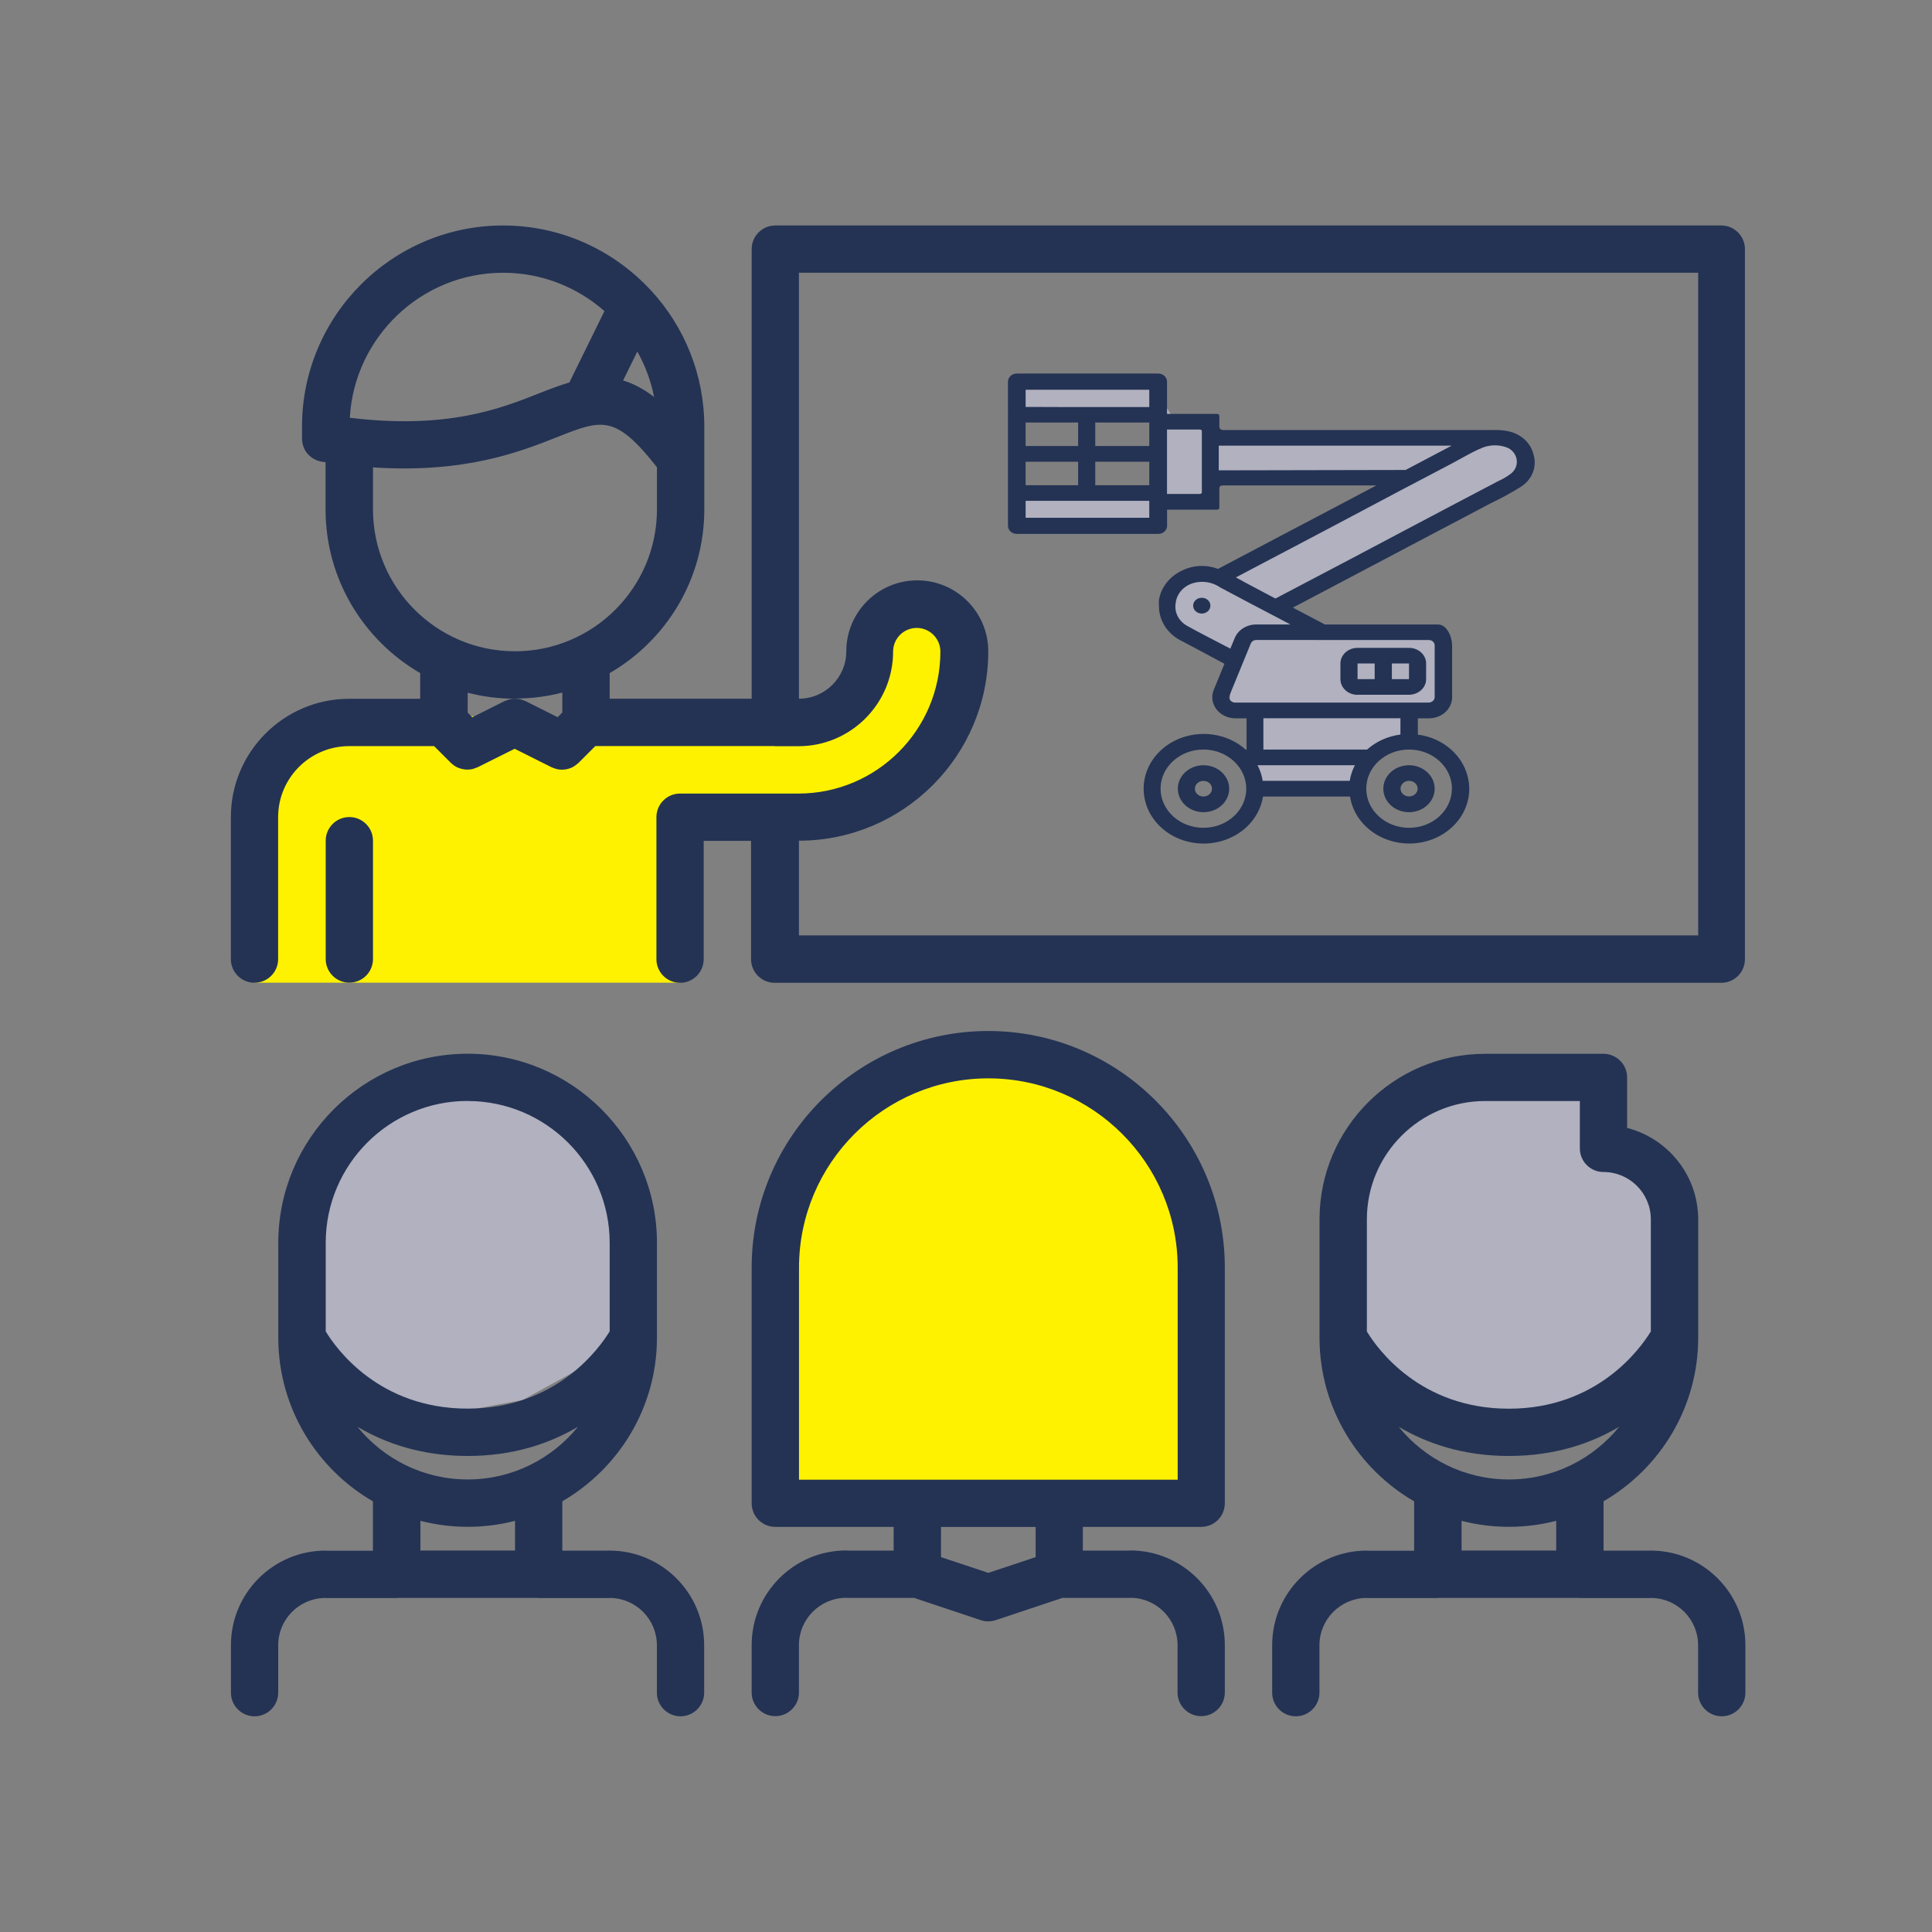
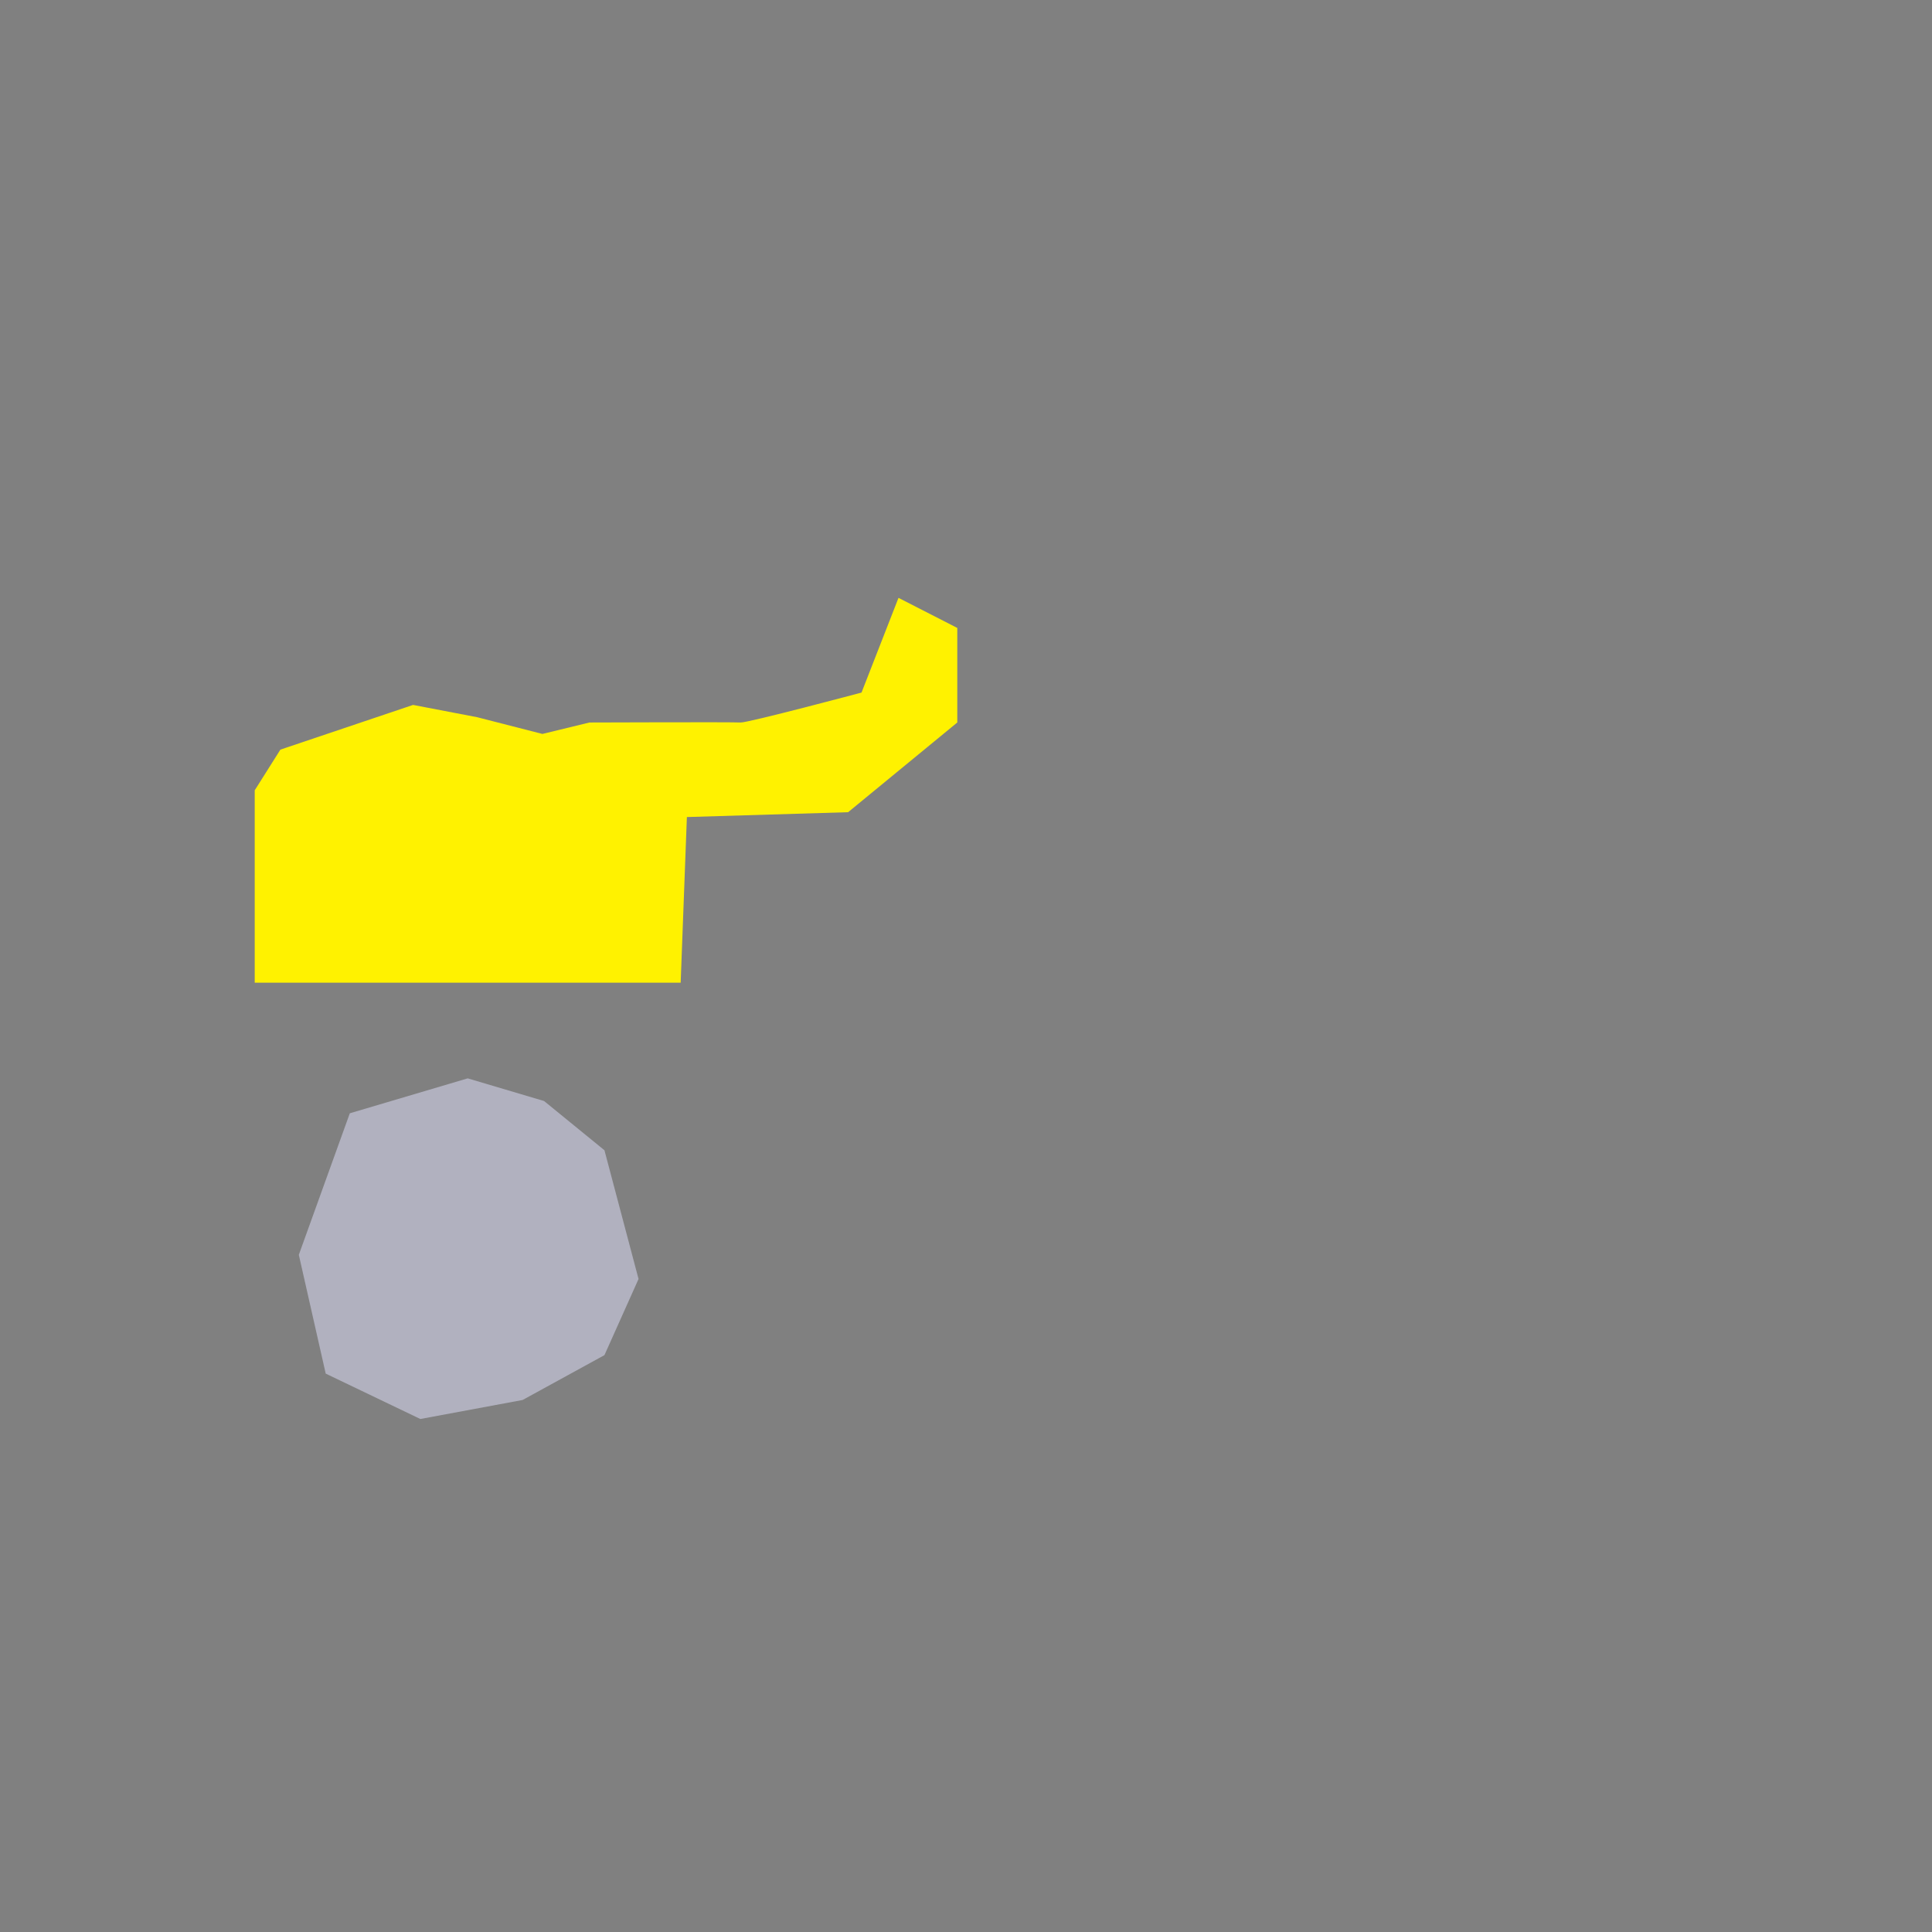
<svg xmlns="http://www.w3.org/2000/svg" id="uuid-8e894ca8-3983-4650-b9a5-cc390c8926f6" data-name="Layer 1" viewBox="0 0 255 255">
  <rect x="0" y="0" width="255" height="255" fill="#808080" stroke="none" />
  <defs>
    <style>
      .uuid-051c1234-aea5-4cdc-a245-139b4aeff452 {
        fill: none;
      }

      .uuid-f5203418-ef0f-4bce-91e2-54d2298715ef {
        fill: #b1b1bf;
      }

      .uuid-8611cadb-0279-4bb1-9563-795be1718354 {
        fill: #243354;
      }

      .uuid-29b0d363-723f-4cd9-b6ac-34494cbdb82b {
        fill: #fff200;
      }
    </style>
  </defs>
-   <rect class="uuid-051c1234-aea5-4cdc-a245-139b4aeff452" x="29.36" y="-115.41" width="196.55" height="122" />
-   <polygon class="uuid-f5203418-ef0f-4bce-91e2-54d2298715ef" points="160.86 57.32 200.21 58.78 201.75 63.32 170.63 80.19 173.79 84.47 190.2 84.47 189.37 93.03 185.97 93.03 184.84 96.95 180.41 101 178.16 105.13 166.68 105.13 164.8 97.95 165.98 93.03 162.23 93.03 162.72 88.6 160.86 85.95 155.13 82.21 155.13 76.79 158.63 75.78 161.67 75.56 185.98 62.49 159.97 62.49 159.76 66.1 153.19 66.1 153.19 68.89 134.55 68.89 134.55 66.1 153.19 64.04 153.19 54.49 133.04 54.49 135.37 50.28 151.69 50.28 155.13 55.6 160.86 57.32" />
  <g>
    <polygon class="uuid-f5203418-ef0f-4bce-91e2-54d2298715ef" points="61.73 142.33 46.17 146.94 39.44 165.62 42.99 181.3 55.48 187.29 68.98 184.78 79.78 178.86 84.28 168.81 79.78 151.82 71.81 145.32 61.73 142.33" />
-     <polygon class="uuid-29b0d363-723f-4cd9-b6ac-34494cbdb82b" points="127.5 139.08 106.62 150.93 101.07 171.99 102.4 198.15 157.71 198.15 158.62 157.58 144.57 142.33 127.5 139.08" />
-     <path class="uuid-f5203418-ef0f-4bce-91e2-54d2298715ef" d="M209.7,142.33l-23.74,1.29-9.04,13.97,1.91,22.83s12.72,6.65,14.48,6.87,18.83-1.37,18.83-1.37l7.76-6.39v-21.28l-7.09-7.98-3.1-7.94Z" />
  </g>
  <path class="uuid-29b0d363-723f-4cd9-b6ac-34494cbdb82b" d="M33.62,129.7h56.22l.82-21.86,21.28-.64,14.41-11.84v-12.48l-7.76-3.97-4.88,12.5s-15.08,4.02-15.96,3.95-19.95,0-19.95,0l-6.21,1.51-8.62-2.21-8.45-1.62-17.51,5.9-3.39,5.37v25.4Z" />
-   <path class="uuid-8611cadb-0279-4bb1-9563-795be1718354" d="M227.27,29.76h-124.94c-1.73,0-3.12,1.4-3.12,3.12v59.34h-18.74v-3.38c7.46-4.32,12.49-12.38,12.49-21.6,0,0,0,0,0,0v-10.93c0-6.9-2.65-13.19-6.98-17.92-.04-.05-.1-.1-.15-.15-4.85-5.21-11.76-8.48-19.43-8.48-14.63,0-26.54,11.91-26.54,26.55v1.55s0,.05,0,.08c0,.1.02.2.03.31.01.1.02.21.04.31.02.1.06.19.09.28.03.1.06.2.1.3.04.09.09.17.13.25.05.09.1.19.16.27.05.08.12.15.18.22.07.08.13.16.21.23.07.07.15.12.22.18.08.07.16.14.25.19.07.05.15.08.23.12.1.06.21.11.32.16.07.03.14.04.22.07.13.04.26.08.39.1.02,0,.03.01.05.01.17.03.32.04.49.07v6.23s0,0,0,0c0,9.22,5.04,17.28,12.49,21.6v3.39h-9.31s-.04,0-.06,0c-8.61,0-15.62,7.01-15.62,15.62v18.74c0,1.72,1.4,3.12,3.12,3.12s3.12-1.4,3.12-3.12v-18.74c0-5.15,4.18-9.35,9.33-9.37.01,0,.03,0,.04,0h11.22l2.19,2.19s.04.03.05.04c.12.11.25.22.38.31.03.02.06.05.09.07.15.1.31.18.48.25.04.02.07.03.11.04.13.05.27.09.41.12.05.01.1.02.16.03.17.03.34.05.52.05,0,0,0,0,.01,0,0,0,0,0,0,0,0,0,0,0,0,0,0,0,.01,0,.02,0,.21,0,.42-.03.63-.07.07-.01.13-.04.19-.06.16-.04.31-.1.45-.17.03-.01.06-.02.09-.03l4.85-2.42,4.85,2.43s.08.02.11.04c.13.06.27.11.41.15.07.02.15.05.22.07.21.04.42.07.63.07,0,0,.01,0,.02,0,0,0,0,0,0,0,0,0,0,0,0,0,0,0,0,0,.01,0,.17,0,.35-.02.52-.05.05,0,.1-.02.15-.03.14-.03.28-.07.41-.12.04-.01.07-.02.11-.04.17-.07.33-.16.48-.26.03-.02.06-.04.08-.06.14-.1.27-.2.4-.32.01-.01.03-.02.04-.03l.07-.07s0,0,.01-.01l2.13-2.13h23.64s.04.02.05.02.04,0,.05,0h3.07c6.89,0,12.49-5.6,12.49-12.49,0-1.72,1.4-3.12,3.12-3.12s3.12,1.4,3.12,3.12c0,10.34-8.4,18.74-18.74,18.74h-15.62c-1.73,0-3.12,1.4-3.12,3.12v18.74c0,1.72,1.4,3.12,3.12,3.12s3.12-1.4,3.12-3.12v-15.62h6.25v15.62c0,1.72,1.4,3.12,3.12,3.12h124.94c1.73,0,3.12-1.4,3.12-3.12V32.88c0-1.72-1.4-3.12-3.12-3.12ZM84.12,46.4c1.03,1.84,1.79,3.86,2.21,5.99-1.42-1.08-2.77-1.78-4.09-2.17l1.88-3.82ZM66.41,36c5.12,0,9.8,1.92,13.37,5.06l-4.63,9.42c-1.24.37-2.52.85-3.88,1.39-5.2,2.06-12.19,4.83-25.1,3.27.61-10.65,9.44-19.14,20.24-19.14ZM49.23,67.22v-5.53c12.14.8,19.34-2.03,24.34-4.01,5.88-2.33,7.64-3,13.14,3.99v5.56c0,10.33-8.4,18.73-18.74,18.73s-18.74-8.4-18.74-18.73ZM67.97,92.2c2.16,0,4.25-.27,6.25-.79v2.63l-.62.62-4.23-2.12c-.05-.03-.1-.04-.16-.06-.12-.05-.24-.1-.36-.14-.08-.02-.16-.04-.24-.05-.12-.03-.24-.05-.36-.06-.08,0-.16,0-.24,0-.12,0-.25,0-.37.01-.08,0-.15.02-.22.04-.13.02-.25.05-.37.09-.07.02-.14.05-.21.08-.09.03-.18.06-.27.1l-4.23,2.12-.61-.61v-2.63c2,.52,4.09.79,6.25.79ZM224.14,123.46h-118.69v-12.5c13.78,0,24.99-11.21,24.99-24.99,0-5.17-4.2-9.37-9.37-9.37s-9.37,4.2-9.37,9.37c0,3.44-2.8,6.25-6.25,6.25v-56.22h118.69v87.45ZM46.11,129.7c-1.73,0-3.12-1.4-3.12-3.12v-15.62c0-1.72,1.4-3.12,3.12-3.12s3.12,1.4,3.12,3.12v15.62c0,1.72-1.4,3.12-3.12,3.12ZM217.9,204.65c-.07,0-.14.02-.21.02h-6.04v-6.52c7.45-4.32,12.49-12.38,12.49-21.59,0,0,0,0,0,0v-15.55s0-.04,0-.06c0-5.81-3.99-10.69-9.38-12.08v-6.66c0-1.73-1.4-3.12-3.12-3.12h-15.62c-12.05,0-21.85,9.8-21.86,21.84,0,0,0,0,0,0v15.63s0,0,0,0c0,.05,0,.11,0,.16,0,.02,0,.03,0,.05.08,9.13,5.09,17.1,12.49,21.39v6.52h-6.04c-.07,0-.14-.02-.21-.02-6.89,0-12.49,5.6-12.49,12.49v6.26c0,1.73,1.4,3.12,3.12,3.12s3.12-1.4,3.12-3.12v-6.26c0-3.4,2.73-6.16,6.11-6.24.05,0,.09.01.14.01h9.37c.08,0,.15-.02.22-.02h18.3c.07,0,.15.02.22.02h9.37s.09-.01.14-.01c3.38.07,6.11,2.84,6.11,6.24v6.26c0,1.73,1.4,3.12,3.12,3.12s3.12-1.4,3.12-3.12v-6.26c0-6.89-5.6-12.49-12.49-12.49ZM196.03,145.32h12.49v6.25c0,1.73,1.4,3.12,3.12,3.12,3.43,0,6.22,2.77,6.25,6.2,0,.01,0,.02,0,.04v14.8c-1.35,2.22-7.03,10.2-18.74,10.2s-17.35-7.9-18.74-10.19v-14.8c0-8.61,7.01-15.62,15.62-15.62ZM184.6,188.31c3.69,2.19,8.49,3.86,14.56,3.86s10.87-1.67,14.56-3.86c-3.44,4.24-8.68,6.96-14.56,6.96s-11.12-2.72-14.56-6.96ZM199.15,201.52c2.16,0,4.25-.27,6.25-.79v3.92h-12.49v-3.92c2,.52,4.09.79,6.25.79ZM80.47,204.65c-.07,0-.14.02-.21.02h-6.04v-6.52c7.45-4.32,12.49-12.38,12.49-21.59,0,0,0,0,0,0v-12.51c0-13.77-11.21-24.97-24.99-24.97s-24.99,11.2-24.99,24.97v12.51s0,0,0,0c0,.05,0,.11,0,.16,0,.02,0,.03,0,.05.08,9.13,5.09,17.1,12.49,21.39v6.52h-6.04c-.07,0-.14-.02-.21-.02-6.89,0-12.49,5.6-12.49,12.49v6.26c0,1.73,1.4,3.12,3.12,3.12s3.12-1.4,3.12-3.12v-6.26c0-3.4,2.73-6.16,6.11-6.24.05,0,.09.01.14.01h9.37c.08,0,.15-.02.22-.02h18.3c.07,0,.15.02.22.02h9.37s.09-.01.14-.01c3.38.07,6.11,2.84,6.11,6.24v6.26c0,1.73,1.4,3.12,3.12,3.12s3.12-1.4,3.12-3.12v-6.26c0-6.89-5.6-12.49-12.49-12.49ZM61.73,145.32c10.34,0,18.74,8.4,18.74,18.73v11.67c-1.35,2.22-7.03,10.2-18.74,10.2s-17.35-7.9-18.74-10.19v-11.69c0-10.33,8.4-18.73,18.74-18.73ZM47.17,188.31c3.69,2.19,8.49,3.86,14.56,3.86s10.87-1.67,14.56-3.86c-3.44,4.24-8.68,6.96-14.56,6.96s-11.12-2.72-14.56-6.96ZM61.73,201.52c2.16,0,4.25-.27,6.25-.79v3.92h-12.49v-3.92c2,.52,4.09.79,6.25.79ZM130.44,136.08c-17.22,0-31.23,14.01-31.23,31.23v31.1c0,1.73,1.4,3.12,3.12,3.12h15.62v3.13h-6.04c-.07,0-.14-.02-.21-.02-6.89,0-12.49,5.6-12.49,12.49v6.26c0,1.73,1.4,3.12,3.12,3.12s3.12-1.4,3.12-3.12v-6.26c0-3.4,2.73-6.16,6.11-6.24.05,0,.09.01.14.01h8.94l8.81,2.94s0,0,0,0c.31.11.65.16.99.16s.67-.06.98-.16c0,0,0,0,0,0l8.81-2.94h8.94s.09-.01.14-.01c3.38.07,6.11,2.84,6.11,6.24v6.26c0,1.73,1.4,3.12,3.12,3.12s3.12-1.4,3.12-3.12v-6.26c0-6.89-5.6-12.49-12.49-12.49-.07,0-.14.02-.21.02h-6.04v-3.13h15.62c1.73,0,3.12-1.4,3.12-3.12v-31.1c0-17.22-14.01-31.23-31.23-31.23ZM136.69,205.52l-6.24,2.08-6.25-2.08v-3.98h12.49v3.98ZM155.43,195.3h-49.97v-27.98c0-13.78,11.21-24.99,24.99-24.99s24.99,11.21,24.99,24.99v27.98ZM158.84,101c-1.87,0-3.39,1.4-3.38,3.11,0,1.71,1.53,3.09,3.4,3.09,1.87,0,3.38-1.39,3.38-3.1,0-1.71-1.52-3.1-3.4-3.1ZM158.84,105.13c-.63,0-1.13-.46-1.13-1.03s.5-1.03,1.13-1.03,1.13.46,1.13,1.03-.51,1.03-1.13,1.03ZM182.58,104.1c0,1.71,1.52,3.1,3.39,3.1s3.39-1.39,3.39-3.1-1.52-3.1-3.39-3.1c-1.87,0-3.39,1.39-3.39,3.1ZM185.98,103.06c.62,0,1.13.46,1.13,1.03,0,.57-.51,1.03-1.13,1.03s-1.13-.46-1.13-1.03.51-1.03,1.13-1.03ZM179.18,91.7h6.78c1.25,0,2.27-.92,2.27-2.06v-2.07c0-1.14-1.01-2.06-2.26-2.06h-6.79c-1.25,0-2.26.93-2.26,2.06v2.07c0,1.14,1.01,2.07,2.26,2.07ZM183.71,87.57h2.26v2.07h-2.26v-2.07ZM179.18,87.57h2.26v2.07h-2.26v-2.07ZM134.21,70.47h18.66c.65,0,1.17-.48,1.17-1.07v-2.13h6.54c.29,0,.37-.1.36-.34v-2.4c0-.35.12-.46.51-.46h20.21l-5.09,2.69-7.3,3.84c-.9.47-6.56,3.47-8.51,4.49-1.53-.59-3.27-.51-4.73.21-1.64.76-2.78,2.2-3.06,3.86-.03.27-.03.53,0,.8-.03,1.97,1.17,3.79,3.09,4.69,1.17.61,3.8,2.02,5.55,2.96l-1.41,3.44c-.59,1.44.21,3.04,1.79,3.58.34.11.7.18,1.06.18h1.48v4.13h-.12c-3.12-2.8-8.13-2.75-11.2.1-3.06,2.85-3.01,7.43.11,10.23,3.12,2.8,8.13,2.75,11.2-.1,1.18-1.1,1.94-2.51,2.18-4.03h11.49c.62,3.95,4.63,6.69,8.95,6.12,4.32-.57,7.33-4.23,6.7-8.18-.5-3.17-3.23-5.67-6.7-6.12v-2.15h1.48c1.68,0,3.04-1.25,3.04-2.78v-6.83c0-1.15-.68-2.78-1.88-2.78h-14.92l-4.21-2.22c3.33-1.77,9.89-5.21,11.97-6.32,2.29-1.21,4.57-2.41,6.86-3.62,2.43-1.28,4.87-2.55,7.3-3.85,1.38-.65,2.71-1.38,3.99-2.18,1.47-.96,2.13-2.66,1.63-4.25-.37-1.58-1.75-2.8-3.49-3.09-.58-.11-1.18-.16-1.77-.13h-35.65q-.55,0-.55-.5v-1.28c0-.24-.07-.35-.36-.35h-6.55v-4.26c0-.59-.52-1.07-1.17-1.07h-18.65c-.65,0-1.17.48-1.17,1.07v19.03c0,.59.52,1.07,1.17,1.07ZM164.49,104.1c0,2.85-2.53,5.16-5.65,5.16-3.12,0-5.65-2.31-5.66-5.16,0-2.85,2.53-5.17,5.65-5.17,3.12,0,5.65,2.31,5.66,5.16h0ZM161.83,85.32c-1.69-.89-3.41-1.75-5.06-2.67-1.19-.62-1.82-1.85-1.59-3.08.14-1.22,1.06-2.25,2.34-2.62,1.22-.34,2.53-.12,3.54.59,2.42,1.3,4.86,2.57,7.3,3.85l1.95,1.03h-4.49c-1.27,0-2.4.71-2.85,1.79l-.58,1.4-.55-.29ZM178.15,103.06h-11.49c-.11-.71-.34-1.41-.68-2.06h12.85c-.34.65-.57,1.35-.68,2.06ZM166.75,98.93v-4.13h18.09v2.15c-1.66.22-3.2.91-4.4,1.98h-13.69ZM191.63,104.1h0c0,2.85-2.53,5.16-5.65,5.16-3.12,0-5.65-2.31-5.65-5.17,0-2.85,2.53-5.16,5.65-5.16s5.66,2.31,5.66,5.17ZM188.58,84.47c.43,0,.78.32.78.71h0v6.83c0,.39-.35.71-.78.72h-25.56c-.43,0-.78-.32-.78-.72,0-.09.02-.17.05-.25l2.8-6.83c.12-.28.41-.46.73-.46h22.76ZM195.25,59.28c1.18-.62,2.61-.67,3.83-.14,1.09.59,1.45,1.87.81,2.87-.1.15-.22.3-.37.43-.53.42-1.12.77-1.75,1.05-1.9,1-3.81,2-5.71,3-2.19,1.15-4.38,2.31-6.57,3.47-2.4,1.27-4.8,2.54-7.2,3.81-1.32.7-8.39,4.42-9.95,5.23-1.25-.66-2.5-1.33-3.76-1.99-.49-.27-.98-.53-1.46-.8,3.47-1.82,9.55-5.02,11.57-6.09,3.39-1.79,6.78-3.59,10.17-5.39,2.29-1.21,4.58-2.4,6.87-3.61,1.17-.62,2.3-1.3,3.5-1.85ZM160.86,58.82h30.75l-6.09,3.21-24.66.05v-3.26ZM154.03,56.69h4.25c.14-.02.28.04.35.15v8.2c-.07.12-.21.18-.36.16h-4.24v-8.51ZM151.69,64.04h-7.13v-3.1h7.13v3.1ZM151.69,58.87h-7.13v-3.1h7.13v3.1ZM135.37,51.44h16.32v2.29h-10l-6.32-.02v-2.27ZM135.37,55.77h6.93v3.1h-6.93v-3.1ZM135.37,60.94h6.93v3.1h-6.93v-3.1ZM135.37,66.1h16.32v2.24h-16.32v-2.24ZM159.76,79.94c0,.57-.51,1.04-1.14,1.04s-1.14-.46-1.14-1.04.51-1.04,1.14-1.04,1.14.46,1.14,1.04Z" />
</svg>